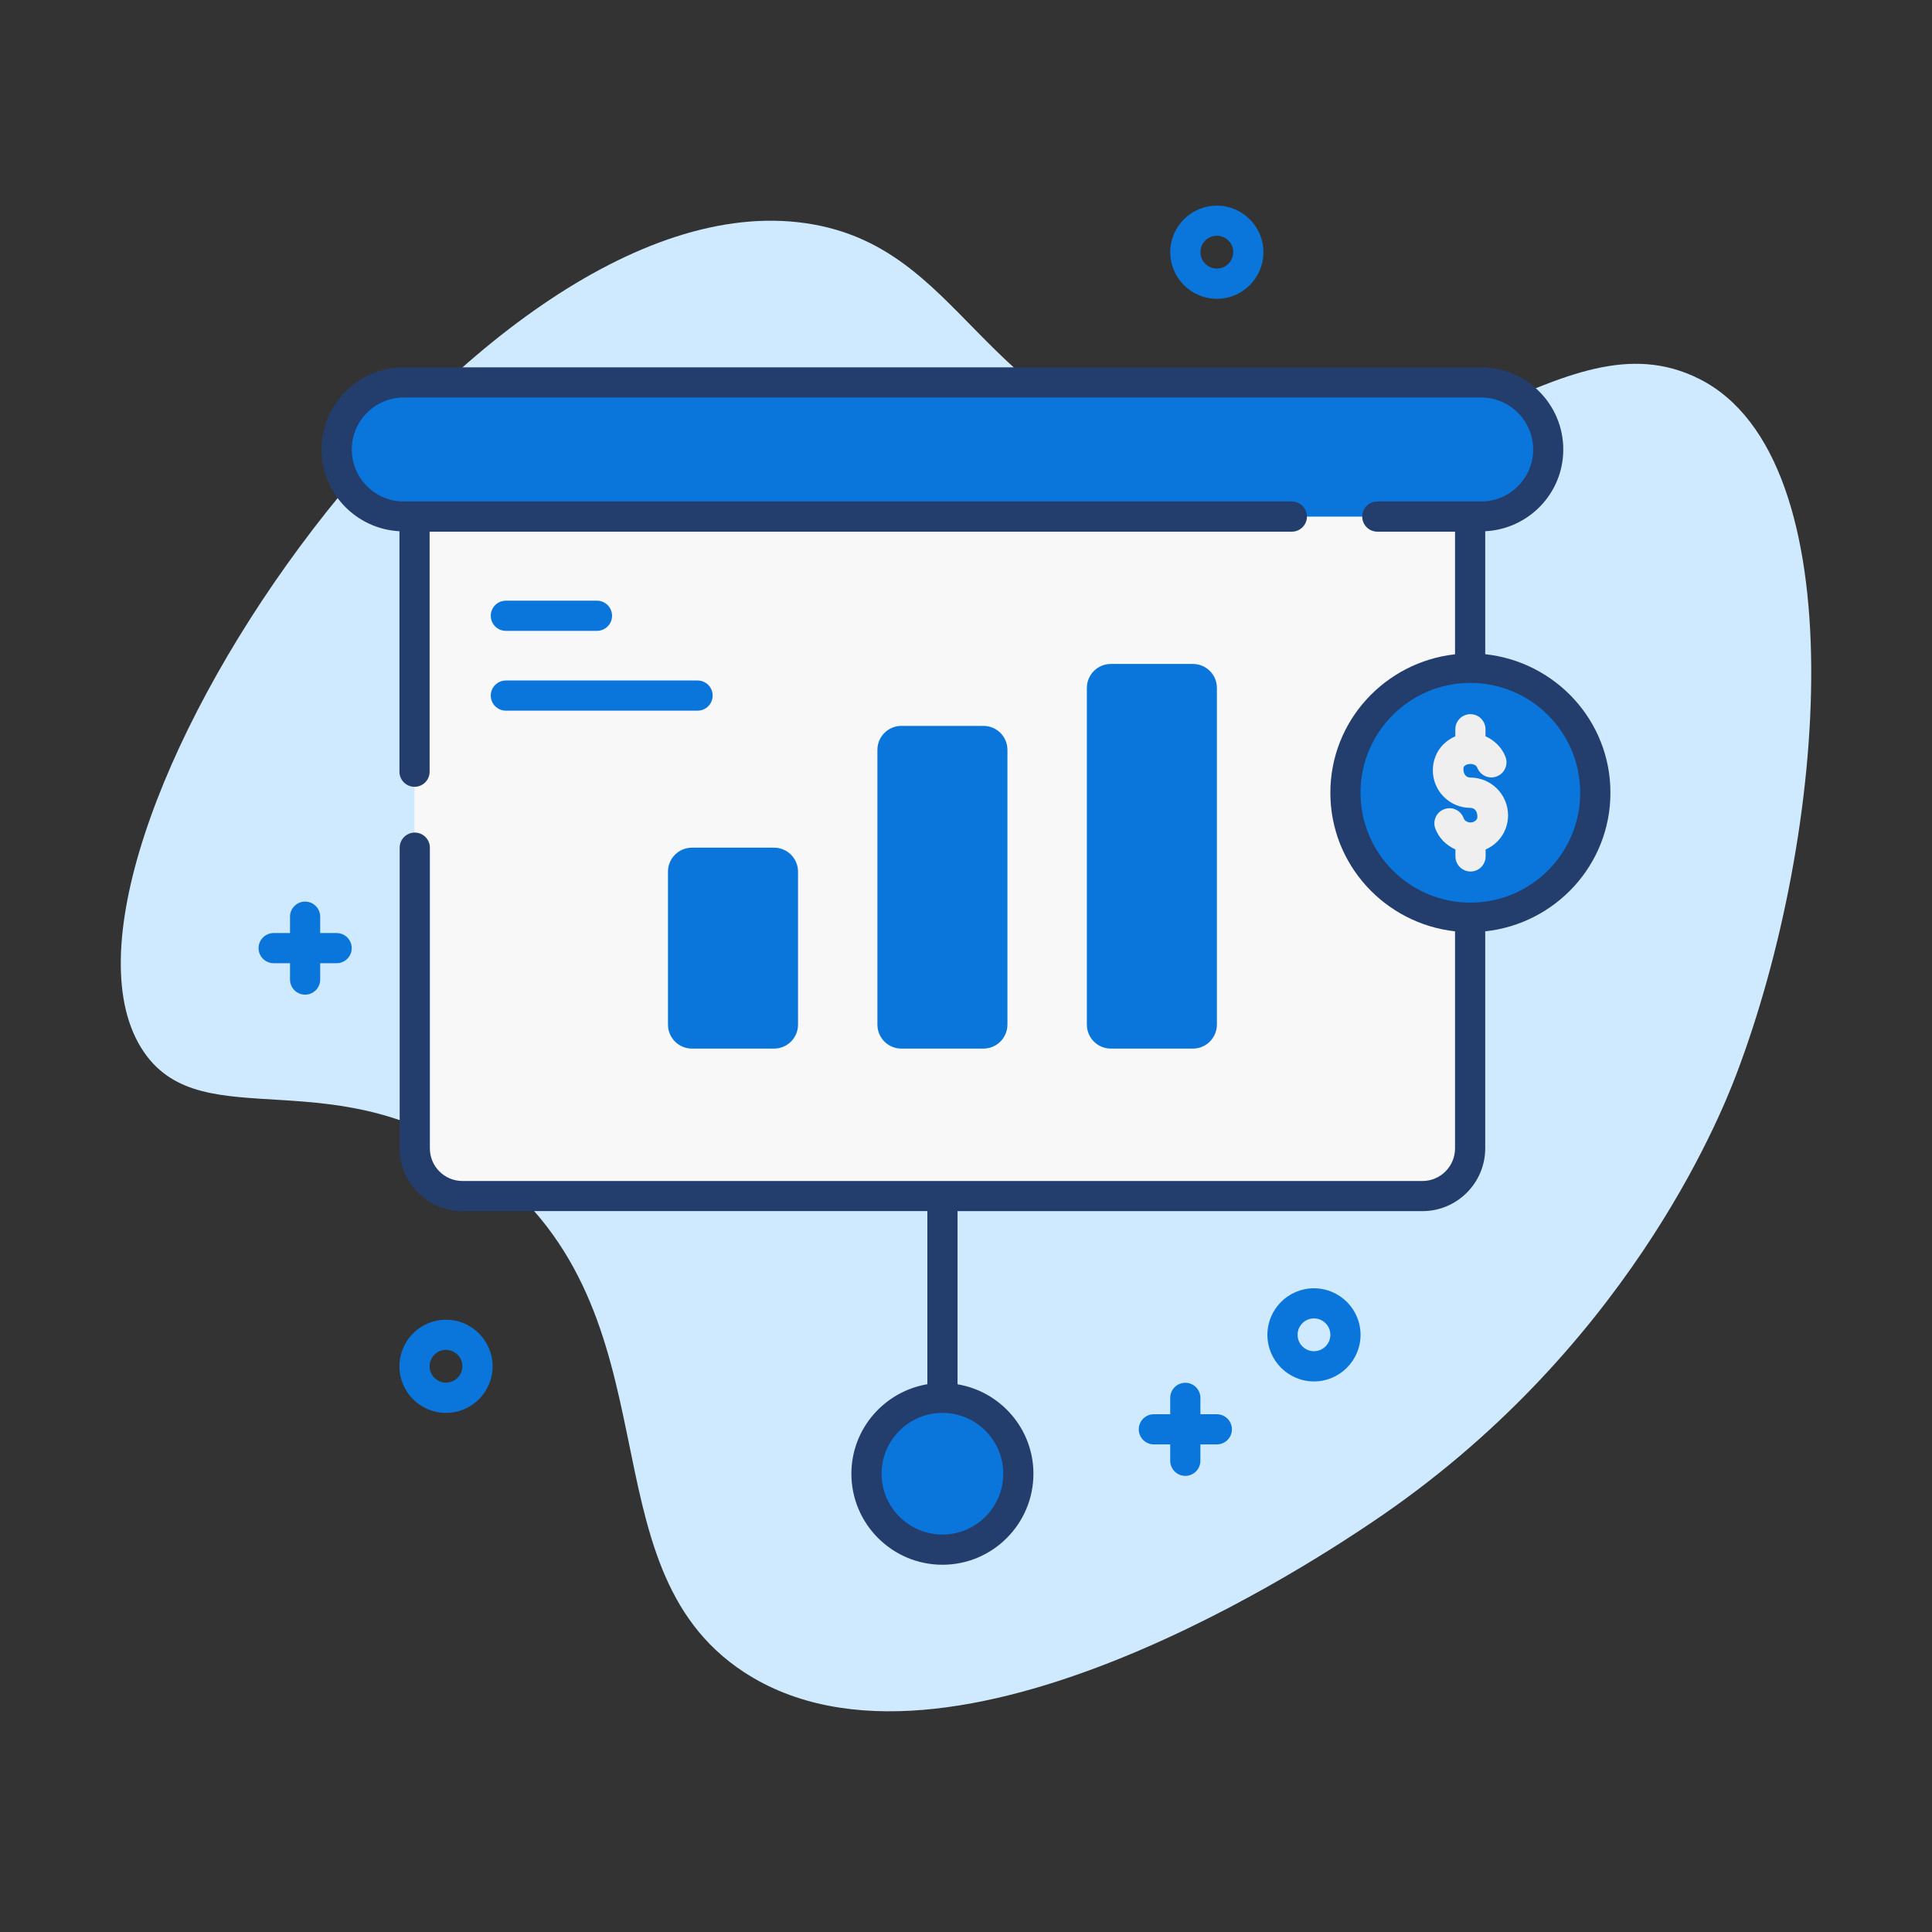
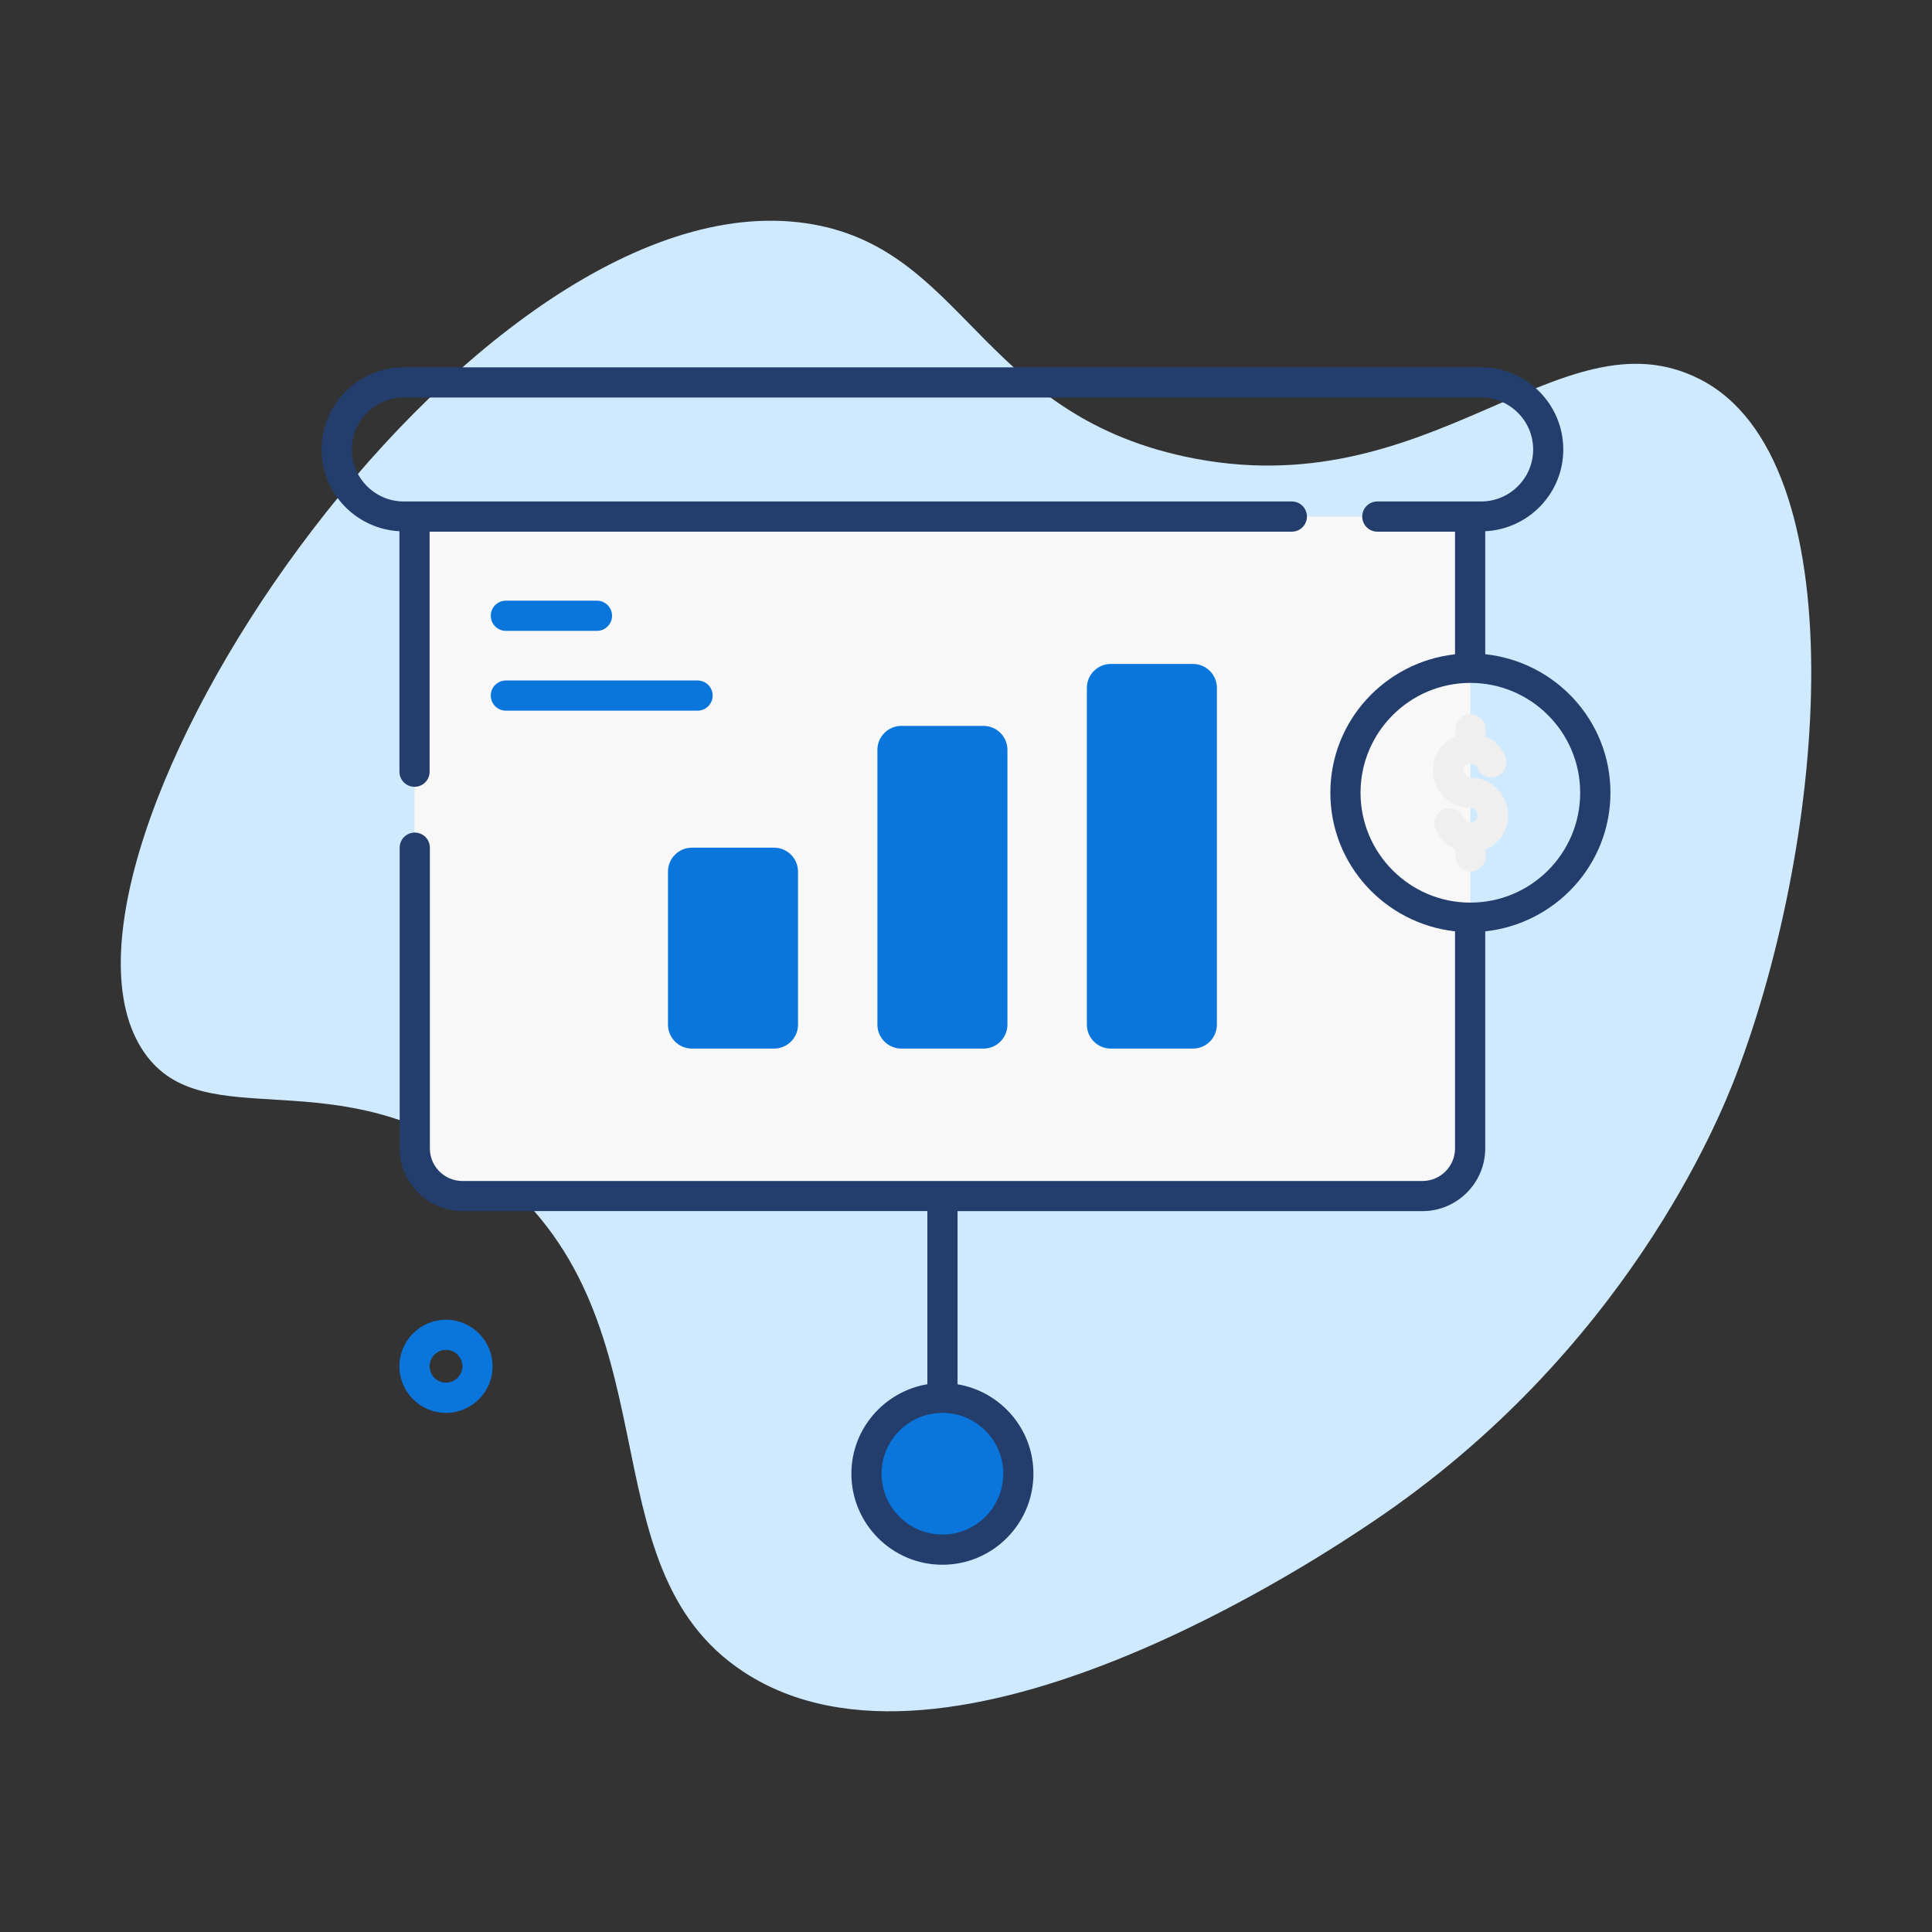
<svg xmlns="http://www.w3.org/2000/svg" width="100" height="100" viewBox="0 0 100 100" fill="none">
  <rect x="0" y="0" width="100" height="100" fill="#333333" stroke="none" />
  <path d="M87.974 19.622C96.118 23.747 94.602 43.212 89.856 55.653C88.981 57.944 84.096 70.009 71.034 78.778C68.671 80.366 49.171 93.534 38.505 86.547C30.034 80.997 35.309 68.088 25.187 60.4C17.518 54.575 10.54 58.984 7.443 54.444C0.659 44.503 24.305 8.997 41.724 11.556C49.934 12.762 50.609 21.334 61.352 23.637C74.084 26.363 80.737 15.956 87.974 19.622Z" fill="#CFEAFF" />
  <path d="M73.634 61.903H23.928C22.562 61.903 21.453 60.797 21.453 59.428V26.738H76.106V59.431C76.106 60.797 75 61.903 73.634 61.903Z" fill="#F8F8F8" />
  <path d="M26.184 32.653H30.899C31.331 32.653 31.68 32.303 31.68 31.872C31.68 31.441 31.331 31.091 30.899 31.091H26.184C25.752 31.091 25.402 31.441 25.402 31.872C25.402 32.303 25.752 32.653 26.184 32.653ZM36.105 35.222H26.184C25.752 35.222 25.402 35.572 25.402 36.003C25.402 36.434 25.752 36.784 26.184 36.784H36.105C36.537 36.784 36.887 36.434 36.887 36.003C36.887 35.572 36.537 35.222 36.105 35.222Z" fill="#0A76DB" />
  <path d="M48.781 80.212C50.952 80.212 52.712 78.452 52.712 76.281C52.712 74.11 50.952 72.35 48.781 72.35C46.61 72.35 44.85 74.11 44.85 76.281C44.85 78.452 46.61 80.212 48.781 80.212Z" fill="#0A76DB" />
  <path d="M40.065 54.275H35.815C35.13 54.275 34.574 53.719 34.574 53.034V45.115C34.574 44.431 35.13 43.875 35.815 43.875H40.065C40.749 43.875 41.306 44.431 41.306 45.115V53.034C41.306 53.719 40.749 54.275 40.065 54.275Z" fill="#0A76DB" />
  <path d="M50.905 54.275H46.655C45.97 54.275 45.414 53.719 45.414 53.034V38.812C45.414 38.128 45.97 37.572 46.655 37.572H50.905C51.589 37.572 52.145 38.128 52.145 38.812V53.034C52.142 53.719 51.589 54.275 50.905 54.275Z" fill="#0A76DB" />
  <path d="M61.746 54.275H57.496C56.812 54.275 56.256 53.719 56.256 53.035V35.606C56.256 34.922 56.812 34.366 57.496 34.366H61.746C62.431 34.366 62.987 34.922 62.987 35.606V53.035C62.984 53.719 62.431 54.275 61.746 54.275Z" fill="#0A76DB" />
-   <path d="M76.106 47.497C79.677 47.497 82.572 44.602 82.572 41.031C82.572 37.46 79.677 34.566 76.106 34.566C72.535 34.566 69.641 37.46 69.641 41.031C69.641 44.602 72.535 47.497 76.106 47.497Z" fill="#0A76DB" />
  <path d="M76.105 40.247C75.895 40.247 75.72 40.075 75.748 39.731C75.842 39.481 76.367 39.478 76.464 39.734C76.617 40.134 77.067 40.347 77.47 40.187C77.873 40.034 78.077 39.587 77.927 39.181C77.739 38.688 77.352 38.319 76.889 38.109V37.747C76.889 37.316 76.539 36.966 76.108 36.966C75.677 36.966 75.327 37.316 75.327 37.747V38.109C74.861 38.316 74.477 38.681 74.298 39.162C74.208 39.378 74.164 39.619 74.164 39.872C74.164 40.944 75.036 41.816 76.111 41.816C76.32 41.816 76.495 41.991 76.467 42.341C76.355 42.647 75.87 42.644 75.755 42.344C75.608 41.941 75.161 41.728 74.752 41.884C74.348 42.034 74.142 42.481 74.292 42.888C74.477 43.384 74.864 43.756 75.333 43.966V44.328C75.333 44.759 75.683 45.109 76.114 45.109C76.545 45.109 76.895 44.759 76.895 44.328V43.969C77.364 43.762 77.745 43.391 77.936 42.878C78.017 42.653 78.058 42.422 78.058 42.2C78.052 41.119 77.18 40.247 76.105 40.247Z" fill="#EFEFEF" />
-   <path d="M62.985 15.466C61.654 15.466 60.572 14.381 60.572 13.053C60.572 11.725 61.654 10.644 62.985 10.644C64.313 10.644 65.394 11.725 65.394 13.053C65.394 14.381 64.316 15.466 62.985 15.466ZM62.985 12.203C62.516 12.203 62.135 12.584 62.135 13.05C62.135 13.519 62.516 13.9 62.985 13.9C63.453 13.9 63.832 13.519 63.832 13.05C63.835 12.584 63.453 12.203 62.985 12.203ZM68.01 71.503C66.682 71.503 65.6 70.419 65.6 69.091C65.6 67.763 66.682 66.681 68.01 66.681C69.341 66.681 70.422 67.763 70.422 69.091C70.422 70.419 69.341 71.503 68.01 71.503ZM68.01 68.241C67.541 68.241 67.163 68.622 67.163 69.088C67.163 69.556 67.544 69.938 68.01 69.938C68.475 69.938 68.86 69.556 68.86 69.088C68.86 68.622 68.478 68.241 68.01 68.241Z" fill="#0A76DB" />
  <path d="M23.083 73.131C21.755 73.131 20.674 72.05 20.674 70.722C20.674 69.394 21.755 68.309 23.083 68.309C24.415 68.309 25.496 69.394 25.496 70.722C25.496 72.05 24.415 73.131 23.083 73.131ZM23.083 69.869C22.614 69.869 22.236 70.25 22.236 70.719C22.236 71.184 22.618 71.566 23.083 71.566C23.549 71.566 23.933 71.184 23.933 70.719C23.933 70.25 23.552 69.869 23.083 69.869Z" fill="#0A76DB" />
-   <path d="M62.983 73.2H62.133V72.353C62.133 71.922 61.783 71.572 61.352 71.572C60.92 71.572 60.57 71.922 60.57 72.353V73.2H59.723C59.292 73.2 58.942 73.55 58.942 73.981C58.942 74.412 59.292 74.762 59.723 74.762H60.57V75.609C60.57 76.04 60.92 76.391 61.352 76.391C61.783 76.391 62.133 76.04 62.133 75.609V74.762H62.983C63.414 74.762 63.764 74.412 63.764 73.981C63.764 73.55 63.414 73.2 62.983 73.2ZM17.423 48.294H16.573V47.447C16.573 47.016 16.223 46.666 15.792 46.666C15.361 46.666 15.011 47.016 15.011 47.447V48.294H14.164C13.733 48.294 13.383 48.644 13.383 49.075C13.383 49.506 13.733 49.856 14.164 49.856H15.011V50.703C15.011 51.134 15.361 51.484 15.792 51.484C16.223 51.484 16.573 51.134 16.573 50.703V49.856H17.423C17.855 49.856 18.205 49.506 18.205 49.075C18.205 48.644 17.855 48.294 17.423 48.294Z" fill="#0A76DB" />
-   <path d="M76.661 26.738H20.899C18.98 26.738 17.424 25.181 17.424 23.263C17.424 21.344 18.98 19.788 20.899 19.788H76.661C78.58 19.788 80.136 21.344 80.136 23.263C80.133 25.181 78.58 26.738 76.661 26.738Z" fill="#0A76DB" />
  <path d="M83.356 41.031C83.356 37.297 80.506 34.25 76.875 33.862V27.497C79.121 27.384 80.915 25.538 80.915 23.266C80.915 20.919 79.006 19.012 76.659 19.012H20.9C18.556 19.012 16.646 20.919 16.646 23.266C16.646 25.534 18.437 27.378 20.675 27.497V39.944C20.675 40.375 21.025 40.725 21.456 40.725C21.887 40.725 22.237 40.375 22.237 39.944V27.519H66.865C67.296 27.519 67.647 27.169 67.647 26.738C67.647 26.306 67.296 25.956 66.865 25.956H20.9C19.415 25.956 18.209 24.747 18.209 23.266C18.209 21.784 19.415 20.575 20.9 20.575H76.662C78.147 20.575 79.356 21.784 79.356 23.266C79.356 24.747 78.147 25.956 76.662 25.956H71.29C70.859 25.956 70.509 26.306 70.509 26.738C70.509 27.169 70.859 27.519 71.29 27.519H75.312V33.866C71.693 34.269 68.859 37.309 68.859 41.034C68.859 44.759 71.693 47.803 75.312 48.206V59.441C75.312 60.372 74.556 61.128 73.625 61.128H23.937C23.006 61.128 22.25 60.372 22.25 59.441V43.875C22.25 43.444 21.9 43.094 21.468 43.094C21.037 43.094 20.687 43.444 20.687 43.875V59.434C20.687 61.225 22.146 62.684 23.937 62.684H48V71.647C45.775 72.022 44.068 73.95 44.068 76.281C44.068 78.878 46.181 80.991 48.781 80.991C51.378 80.991 53.49 78.878 53.49 76.281C53.49 73.953 51.787 72.025 49.562 71.65V62.688H73.625C75.415 62.688 76.875 61.228 76.875 59.438V48.206C80.506 47.816 83.356 44.766 83.356 41.031ZM51.928 76.281C51.928 78.016 50.515 79.428 48.781 79.428C47.047 79.428 45.631 78.016 45.631 76.281C45.631 74.544 47.043 73.131 48.781 73.131C50.518 73.131 51.928 74.544 51.928 76.281ZM76.106 46.719C72.972 46.719 70.421 44.169 70.421 41.031C70.421 37.897 72.972 35.347 76.106 35.347C79.24 35.347 81.79 37.897 81.79 41.031C81.793 44.169 79.243 46.719 76.106 46.719Z" fill="#233E6D" />
</svg>